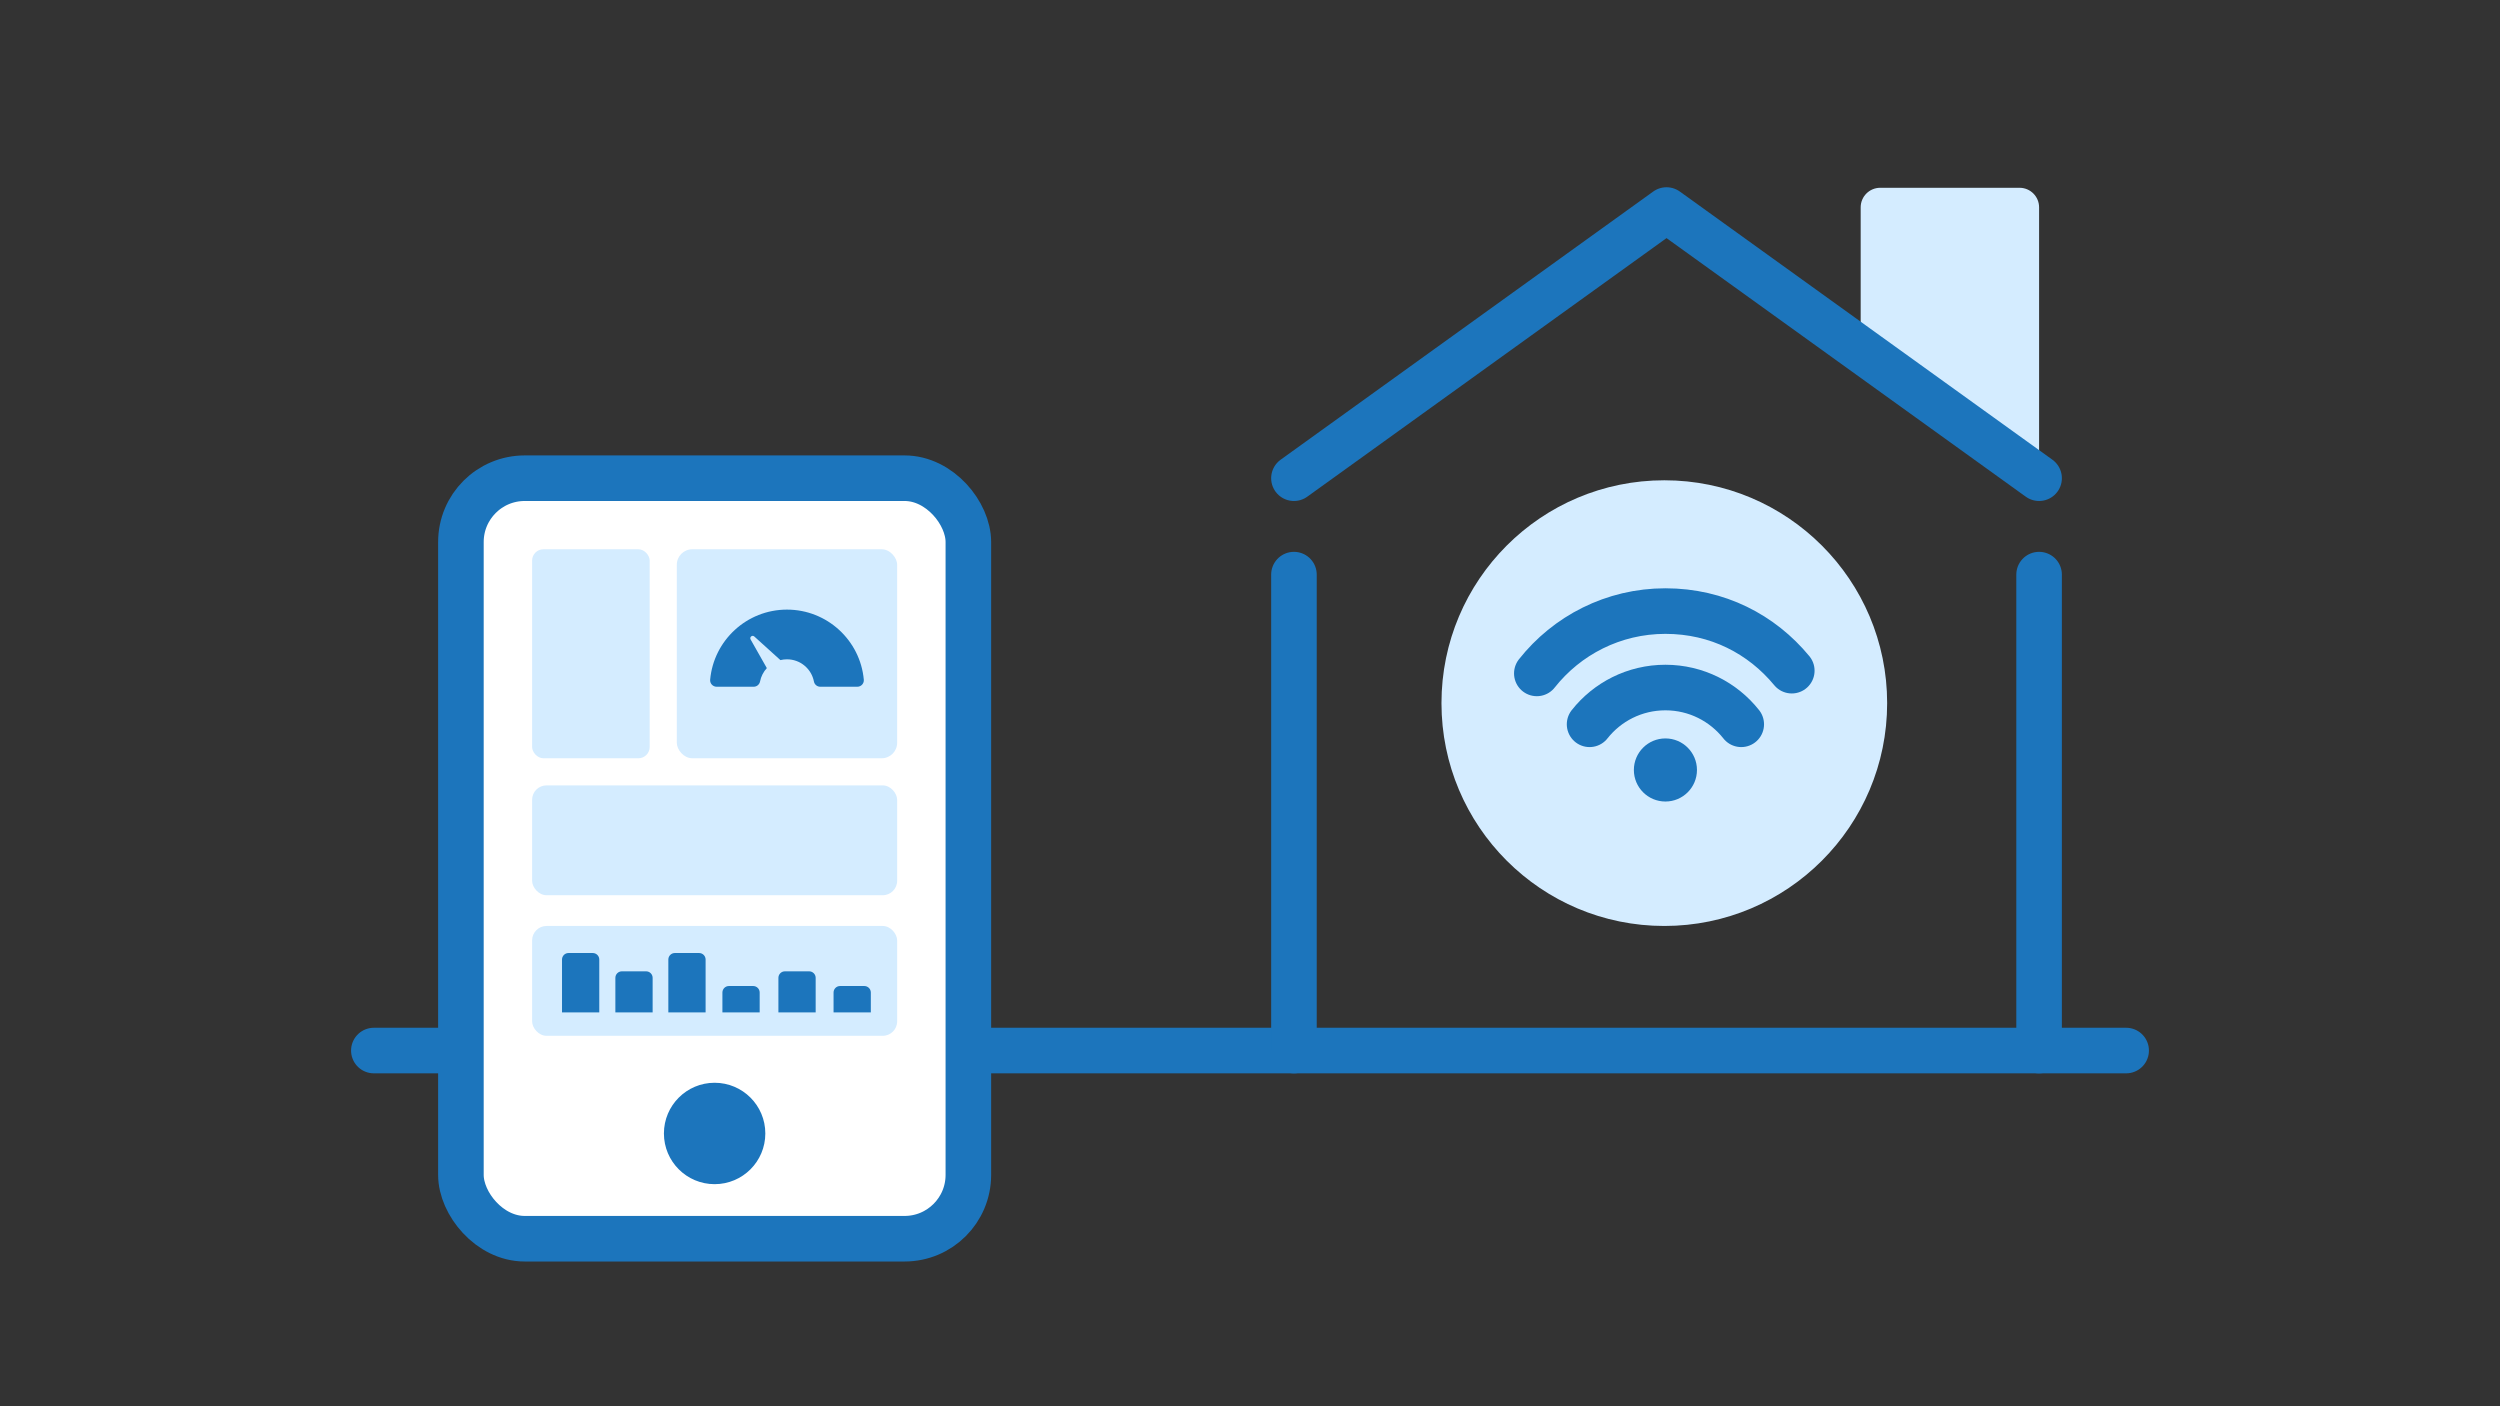
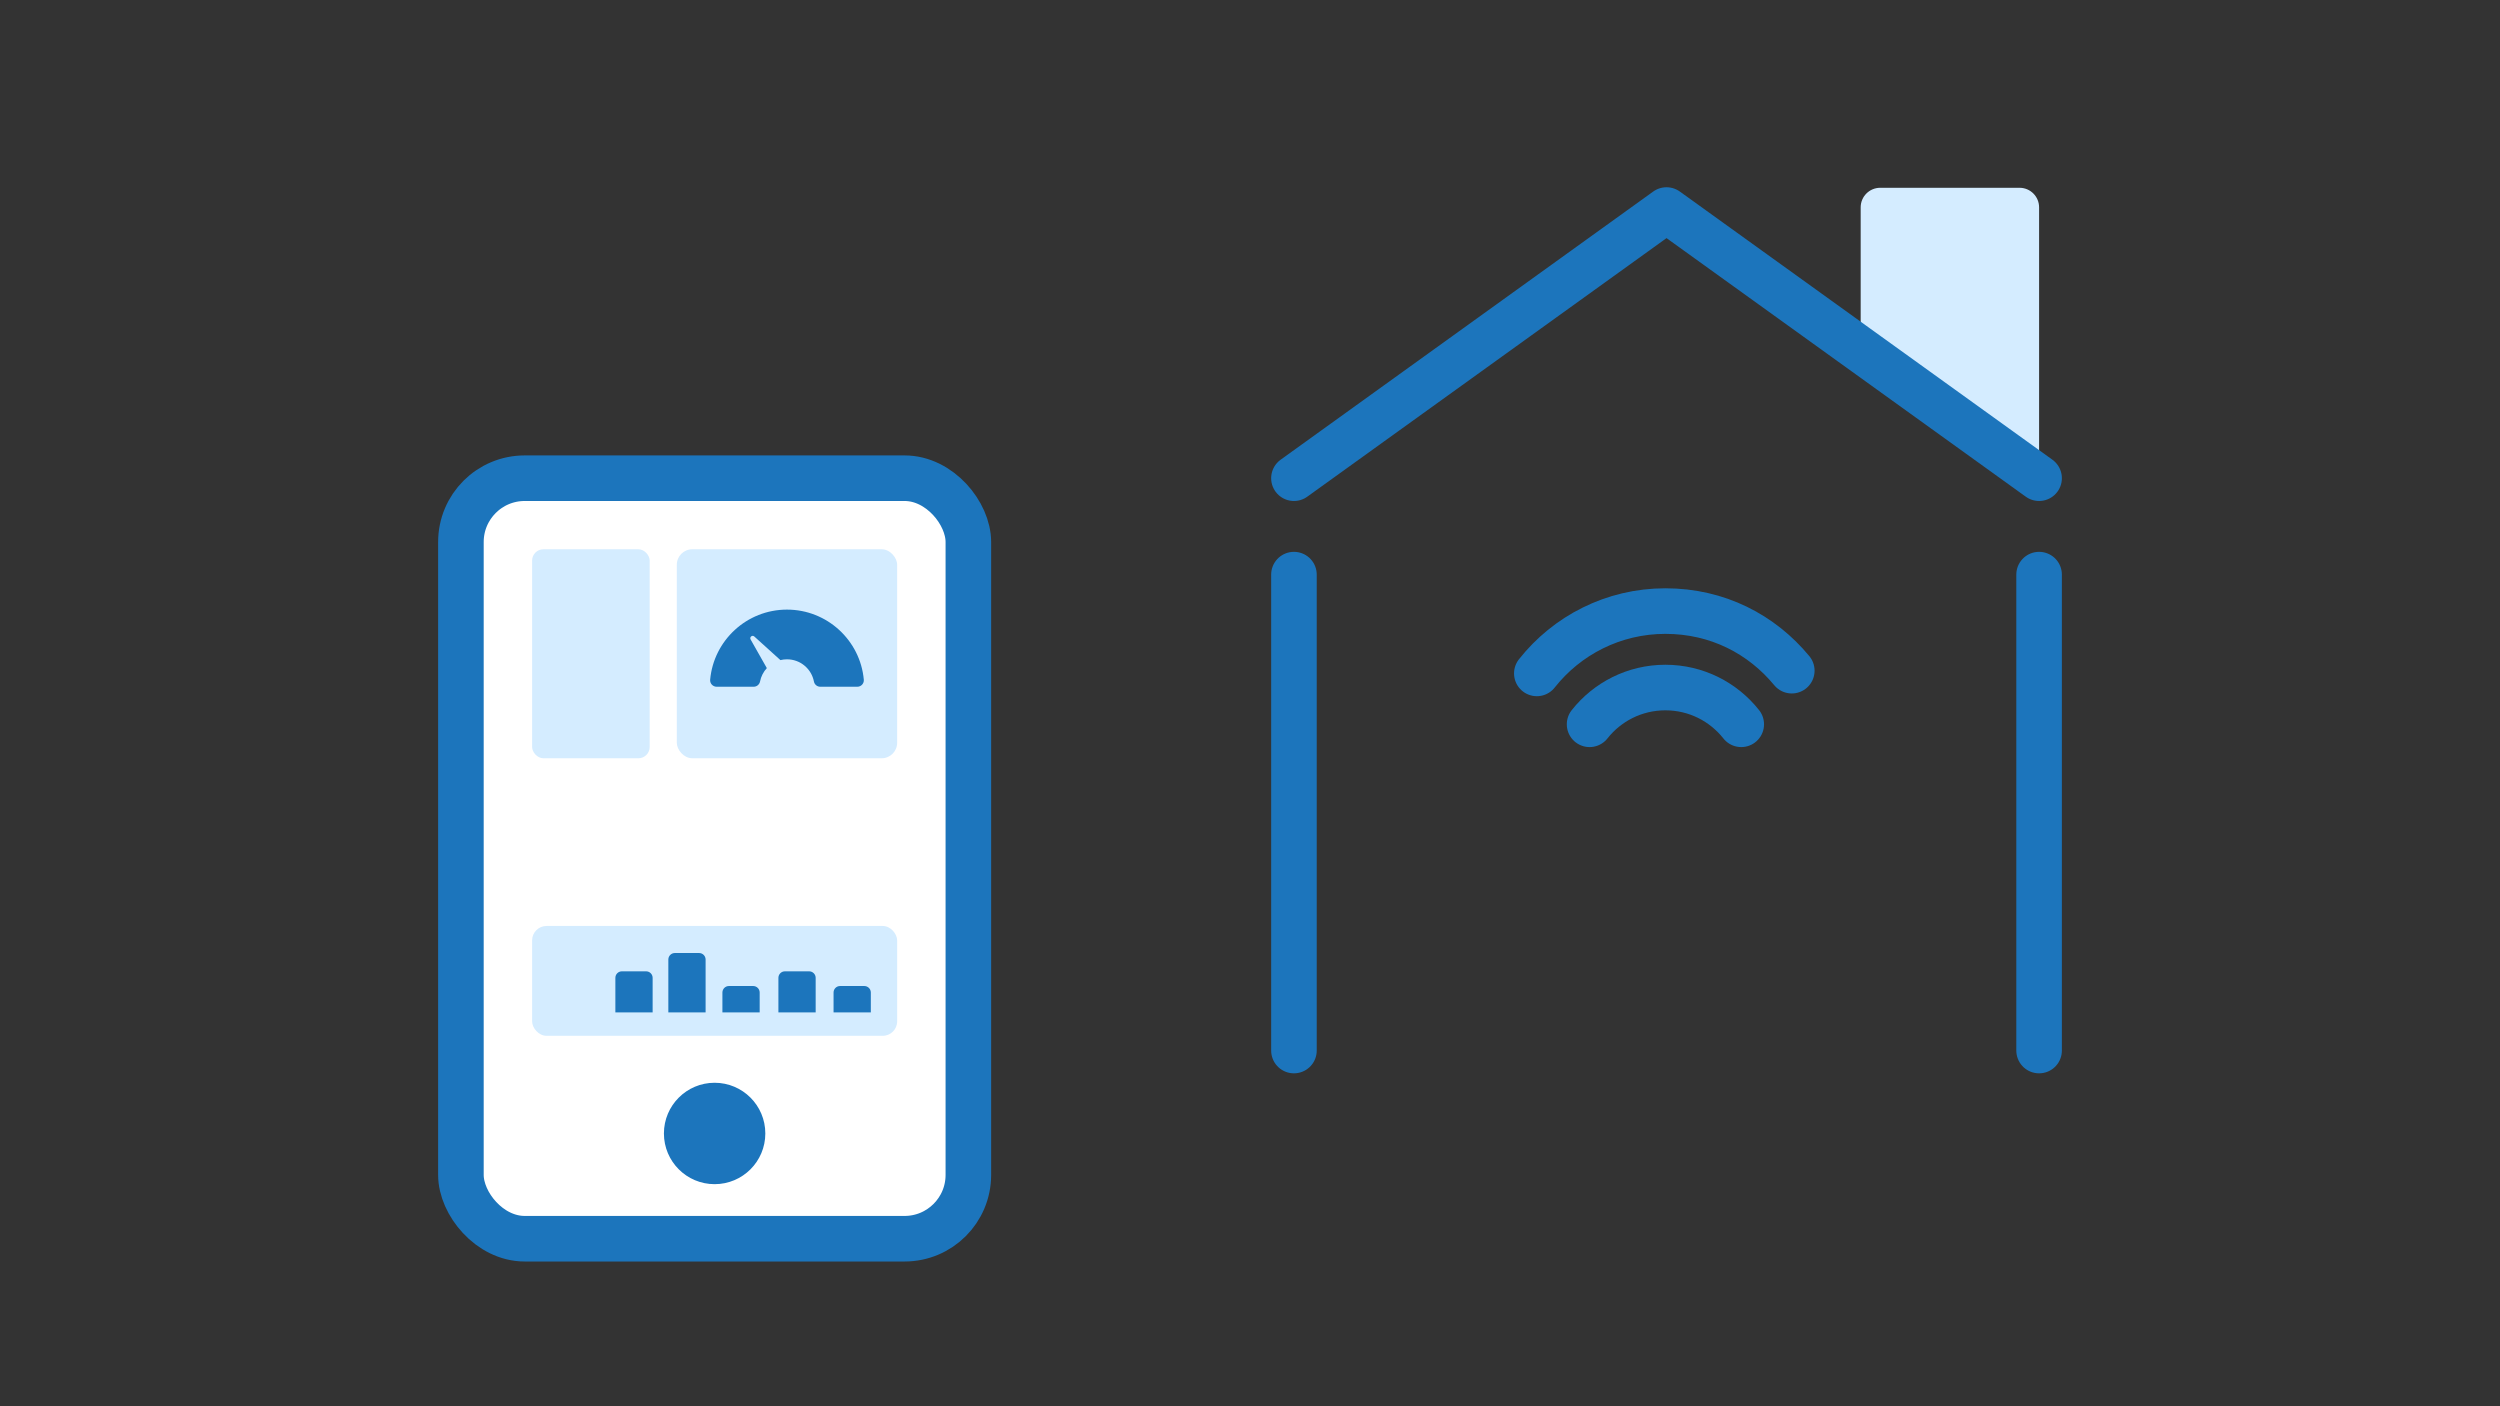
<svg xmlns="http://www.w3.org/2000/svg" id="Layer_1" viewBox="0 0 1920 1080">
  <rect x="0" y="0" width="1920" height="1080" fill="#333333" stroke="none" />
  <defs>
    <style>.cls-1{fill:#d4ecff;}.cls-2{fill:none;}.cls-2,.cls-3{stroke:#1c75bc;stroke-linecap:round;stroke-linejoin:round;stroke-width:35px;}.cls-3{fill:#fff;}.cls-4{fill:#1c75bc;}</style>
  </defs>
  <path class="cls-1" d="M1566.02,367.26v-208.04c0-8.28-6.72-15-15-15h-107.02c-8.28,0-15,6.72-15,15v109.42" />
-   <line class="cls-2" x1="287.12" y1="806.82" x2="1632.88" y2="806.82" />
  <line class="cls-2" x1="993.75" y1="441.31" x2="993.75" y2="806.82" />
  <line class="cls-2" x1="1566.02" y1="441.31" x2="1566.02" y2="806.82" />
  <polyline class="cls-2" points="1566.02 367.26 1279.89 161.31 993.75 367.26" />
  <rect class="cls-3" x="353.98" y="367.26" width="389.72" height="584.08" rx="49" ry="49" />
  <circle class="cls-4" cx="548.83" cy="870.5" r="38.94" />
  <rect class="cls-1" x="408.66" y="421.84" width="90.3" height="160.51" rx="8.68" ry="8.68" />
  <rect class="cls-1" x="519.79" y="421.84" width="169.22" height="160.51" rx="11.89" ry="11.89" />
-   <rect class="cls-1" x="408.66" y="603.17" width="280.35" height="84.36" rx="11.09" ry="11.09" />
  <rect class="cls-1" x="408.66" y="711.14" width="280.35" height="84.36" rx="11.09" ry="11.09" />
  <path class="cls-4" d="M658.42,527.42h-28.43c-2.38,0-4.44-1.67-4.89-4-1.87-9.72-10.42-17.07-20.7-17.07-1.74,0-3.42.21-5.04.61l-20.05-18.13c-1.56-1.41-3.88.45-2.84,2.28l12.46,22c-2.6,2.82-4.45,6.34-5.21,10.26-.46,2.35-2.51,4.05-4.9,4.05h-28.43c-2.93,0-5.25-2.51-4.99-5.42,2.74-30.17,28.12-53.82,59-53.82s56.27,23.65,59.01,53.82c.26,2.92-2.06,5.42-4.99,5.42Z" />
-   <circle class="cls-1" cx="1278.19" cy="540" r="171.14" />
-   <circle class="cls-4" cx="1279.04" cy="591.34" r="24.23" />
  <path class="cls-2" d="M1220.8,556.26c13.58-17.2,34.62-28.23,58.24-28.23s44.65,11.04,58.24,28.23" />
  <path class="cls-2" d="M1180.28,517.18c23.04-29.16,58.71-47.87,98.75-47.87s73.99,17.82,97.06,45.77" />
-   <path class="cls-4" d="M436.62,731.92h18.62c2.76,0,5,2.24,5,5v40.62h-28.62v-40.62c0-2.76,2.24-5,5-5Z" />
  <path class="cls-4" d="M477.6,745.98h18.62c2.76,0,5,2.24,5,5v26.56h-28.62v-26.56c0-2.76,2.24-5,5-5Z" />
  <path class="cls-4" d="M518.28,731.92h18.62c2.76,0,5,2.24,5,5v40.62h-28.62v-40.62c0-2.76,2.24-5,5-5Z" />
  <path class="cls-4" d="M645.17,757.26h18.62c2.76,0,5,2.24,5,5v15.28h-28.62v-15.28c0-2.76,2.24-5,5-5Z" />
  <path class="cls-4" d="M559.81,757.26h18.62c2.76,0,5,2.24,5,5v15.28h-28.62v-15.28c0-2.76,2.24-5,5-5Z" />
  <path class="cls-4" d="M602.81,745.98h18.62c2.76,0,5,2.24,5,5v26.56h-28.62v-26.56c0-2.76,2.24-5,5-5Z" />
</svg>